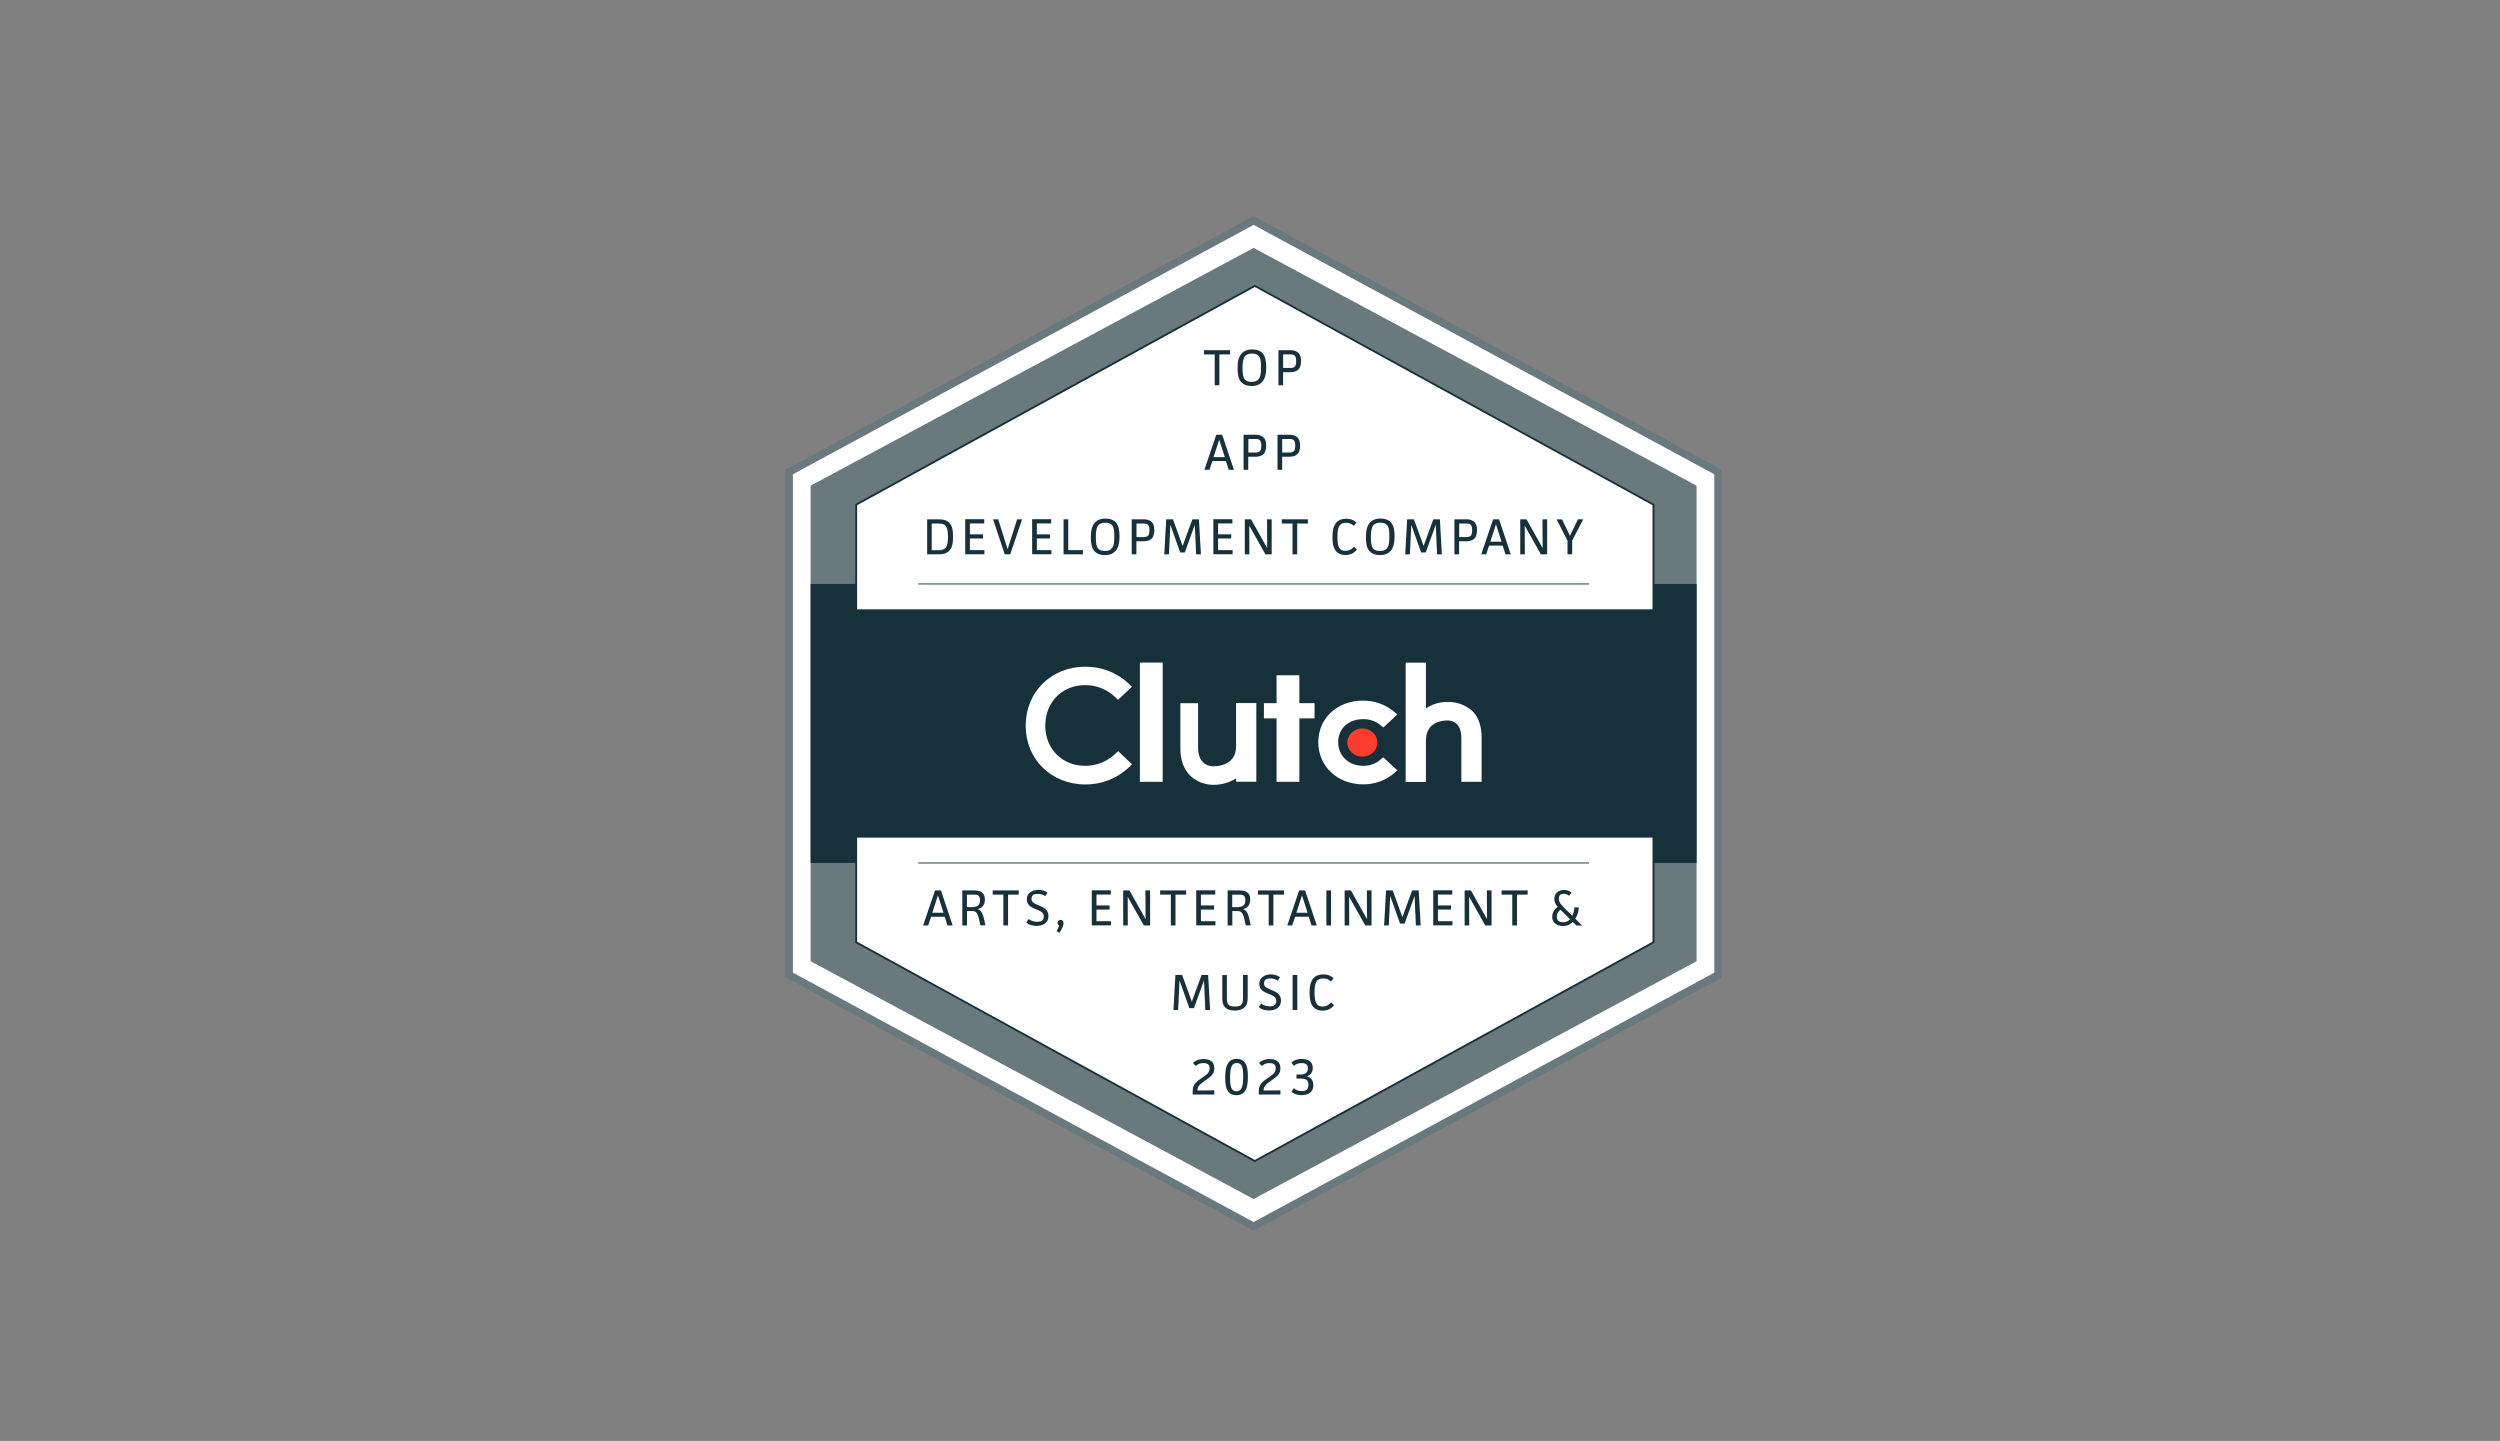
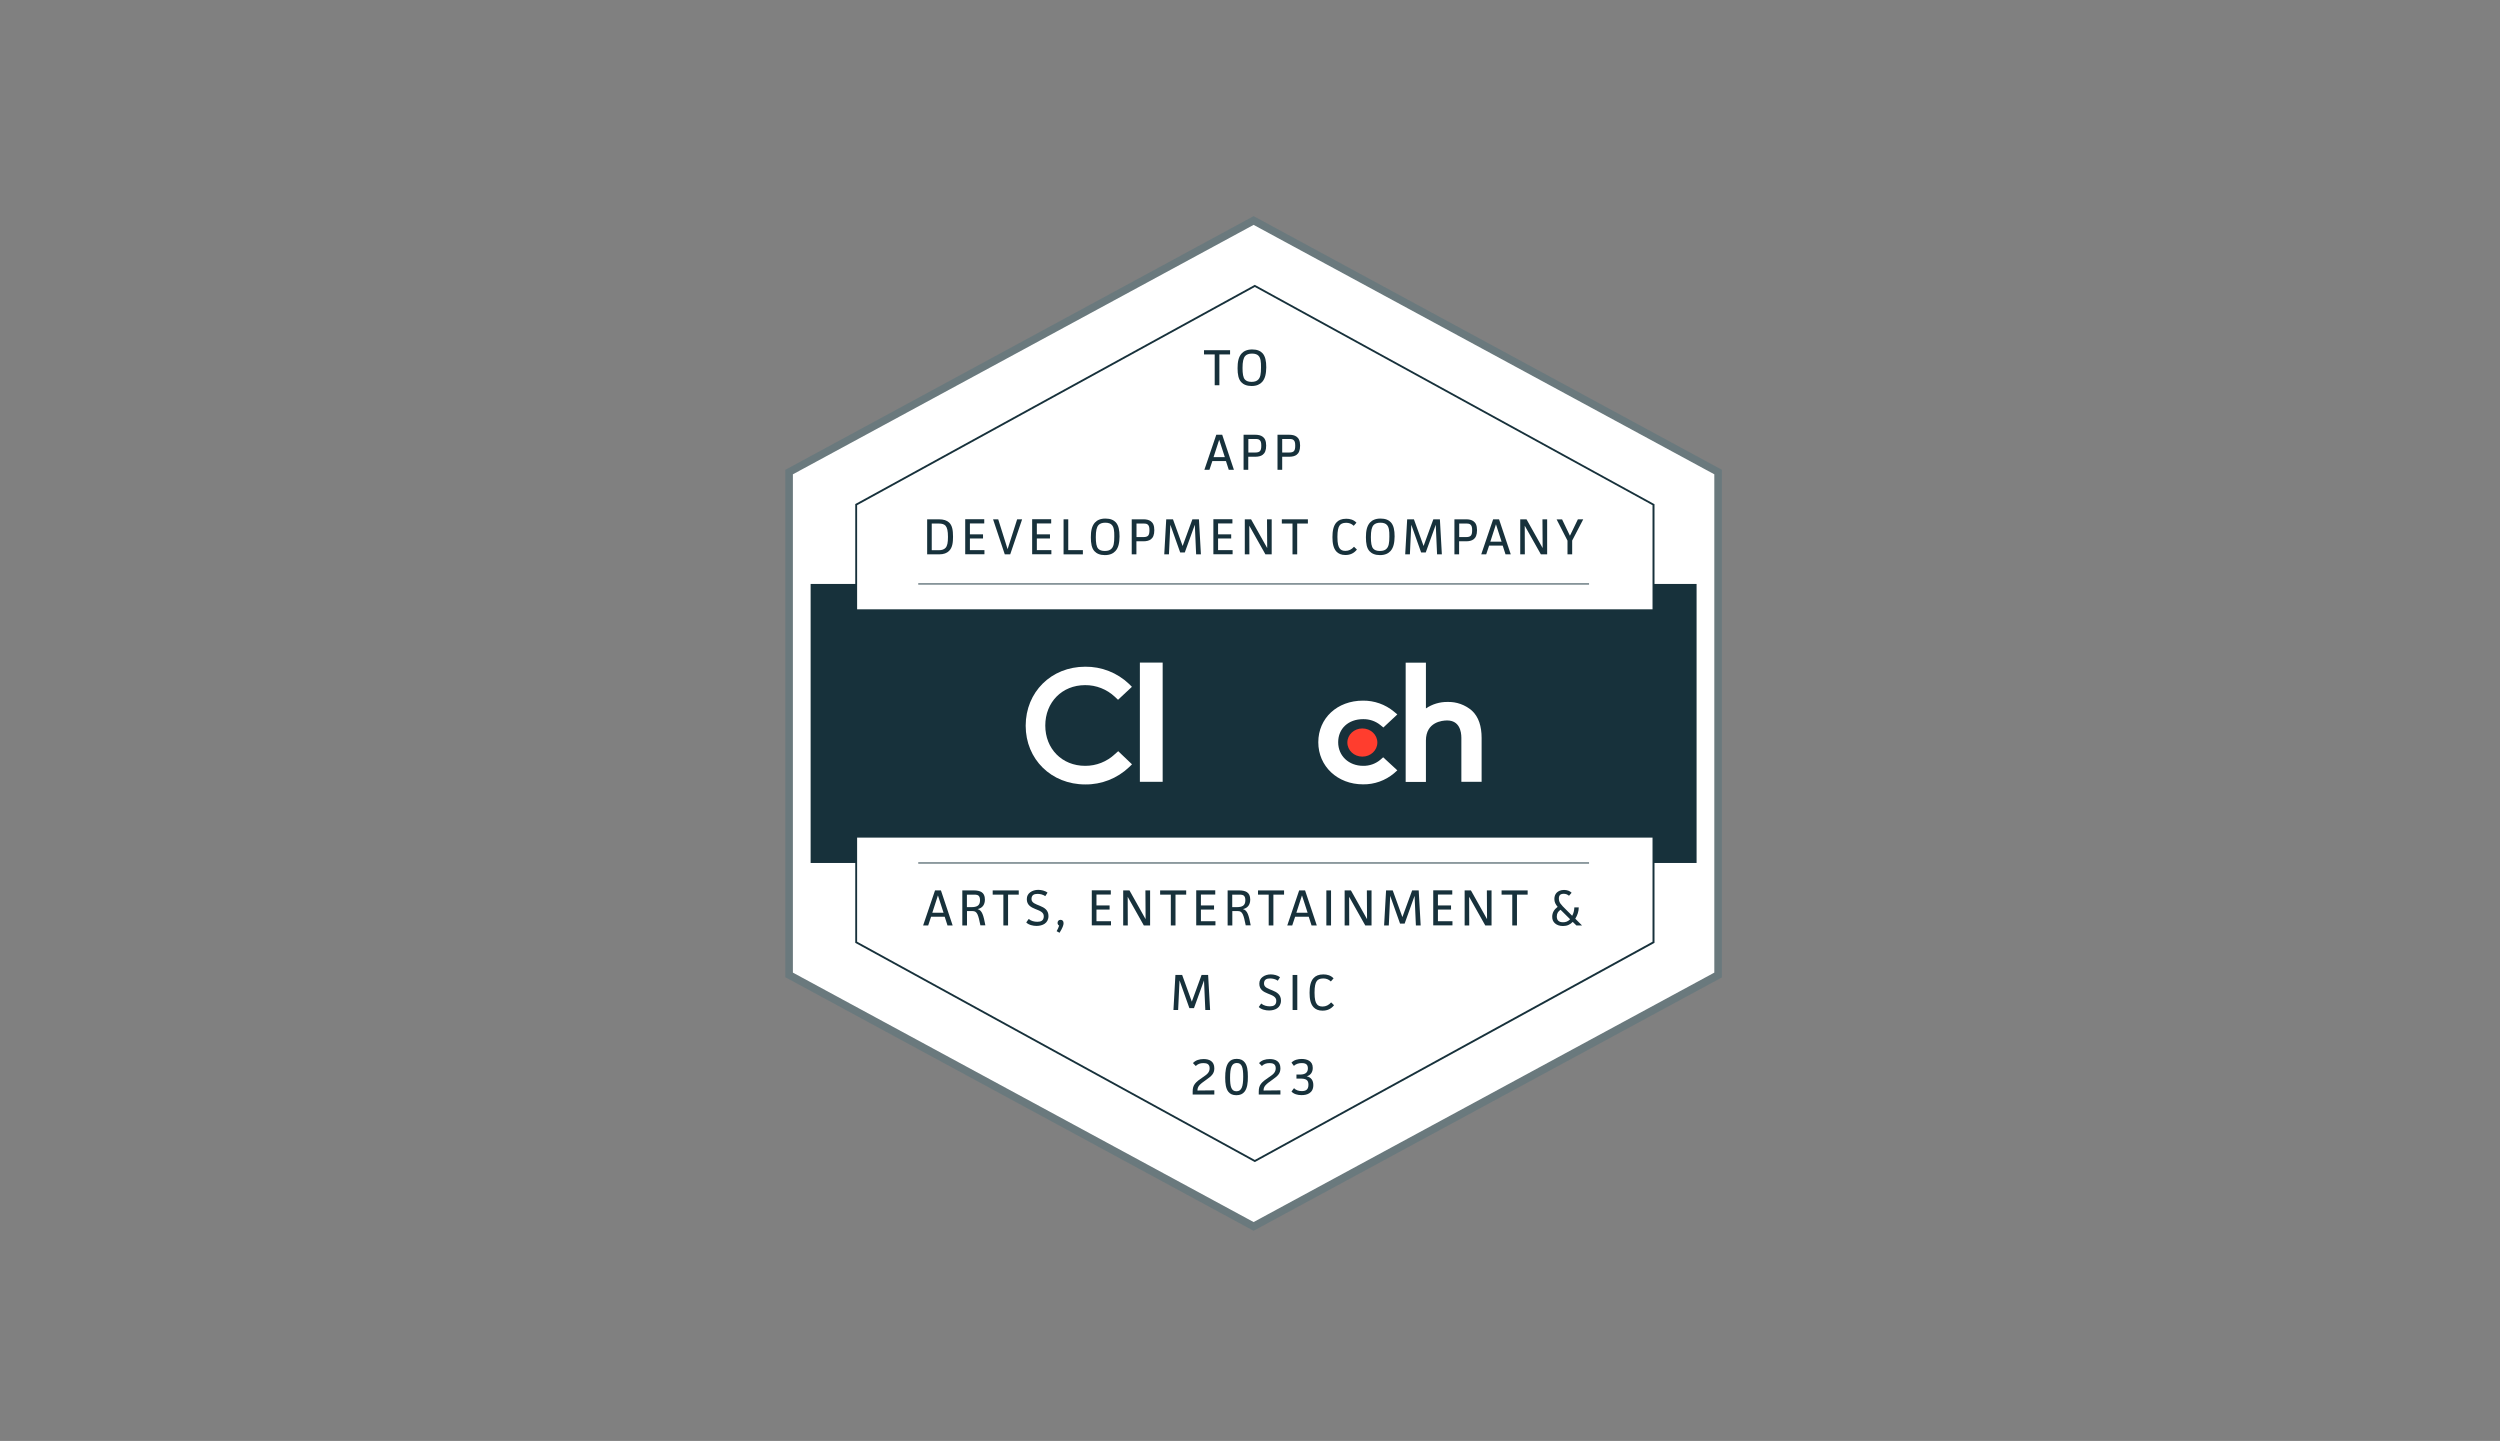
<svg xmlns="http://www.w3.org/2000/svg" width="347" height="200" viewBox="0 0 347 200" fill="none">
  <rect x="0" y="0" width="347" height="200" fill="#808080" stroke="none" />
  <g clip-path="url(#clip0_25_2361)">
    <path d="M238.649 65.508V135.325L174.182 170.234L109.703 135.325V65.508L174.182 30.6L238.649 65.508Z" fill="white" />
    <path d="M174 170.833L173.753 170.703L109 135.638V65.208L109.273 65.065L174 30L174.247 30.13L239 65.208V135.664L174 170.833ZM110.054 134.999L174 169.621L237.946 134.999V65.834L174 31.213L110.054 65.834V134.999Z" fill="#6A797D" />
-     <path d="M235.486 67.412V133.421L174 166.426L112.514 133.421V67.412L174 34.407L235.486 67.412Z" fill="#6A797D" />
    <path d="M235.486 81.052H112.514V119.781H235.486V81.052Z" fill="#17313B" />
    <path d="M229.514 70.046V130.787L174.182 161.158L118.838 130.787V70.046L174.182 39.676L229.514 70.046Z" fill="white" />
    <path d="M174.169 161.301L174.104 161.262L118.708 130.865V69.968L118.773 69.929L174.169 39.532L174.234 39.572L229.644 69.981V130.865L229.579 130.904L174.169 161.301ZM118.968 130.709L174.169 161.001L229.37 130.709V70.124L174.169 39.832L118.968 70.124V130.709Z" fill="#17313B" />
    <path d="M233.73 84.573H114.27V116.26H233.73V84.573Z" fill="#17313B" />
    <path d="M220.561 119.716H127.452V119.846H220.561V119.716Z" fill="#17313B" />
    <path d="M220.561 80.987H127.452V81.117H220.561V80.987Z" fill="#17313B" />
    <path d="M161.377 91.967H158.215V108.515H161.377V91.967Z" fill="white" />
-     <path d="M171.567 103.585C171.567 106.167 169.133 106.363 168.443 106.363C166.739 106.363 166.296 104.85 166.296 103.951V97.6H163.837V103.937C163.837 105.541 164.344 106.858 165.268 107.732C166.192 108.541 167.376 108.971 168.613 108.932C169.654 108.906 170.682 108.593 171.567 108.032V108.501H174.377V97.587H171.567L171.567 103.585Z" fill="white" />
-     <path d="M180.35 93.727H177.188V97.6H175.431V99.713H177.188V108.515H180.35V99.713H182.458V97.6H180.35V93.727Z" fill="white" />
    <path d="M191.568 105.476C190.904 106.024 190.071 106.311 189.212 106.298C187.208 106.298 185.738 104.915 185.738 103.025C185.738 101.134 187.143 99.817 189.212 99.817C190.071 99.804 190.917 100.091 191.581 100.625L192.01 100.977L193.949 99.165L193.467 98.761C192.27 97.769 190.748 97.235 189.186 97.248C185.595 97.248 182.979 99.686 182.979 103.025C182.979 106.363 185.647 108.867 189.186 108.867C190.748 108.893 192.283 108.345 193.481 107.341L193.949 106.924L191.984 105.111L191.568 105.476Z" fill="white" />
    <path d="M204.294 98.63C203.357 97.822 202.147 97.391 200.911 97.43C199.844 97.417 198.803 97.73 197.918 98.33V91.98H195.107V108.528H197.918V102.79C197.918 100.208 200.182 99.999 200.859 99.999C202.564 99.999 202.837 101.512 202.837 102.412V108.515H205.648V102.425C205.648 100.821 205.244 99.504 204.294 98.63Z" fill="white" />
    <path d="M189.095 105.02C190.245 105.02 191.177 104.144 191.177 103.064C191.177 101.984 190.245 101.108 189.095 101.108C187.945 101.108 187.013 101.984 187.013 103.064C187.013 104.144 187.945 105.02 189.095 105.02Z" fill="#FF3D2E" />
    <path d="M154.754 104.668C153.635 105.724 152.151 106.311 150.616 106.298C147.414 106.298 145.085 103.938 145.085 100.704C145.085 97.47 147.414 95.096 150.616 95.096C152.151 95.083 153.622 95.67 154.741 96.713L155.183 97.131L157.109 95.331L156.693 94.914C155.053 93.362 152.88 92.514 150.629 92.54C145.905 92.54 142.365 96.061 142.365 100.73C142.365 105.398 145.931 108.88 150.629 108.88C152.893 108.906 155.066 108.045 156.706 106.493L157.122 106.089L155.209 104.264L154.754 104.668Z" fill="white" />
    <path d="M170.734 48.608V49.195H169.25V53.472H168.6V49.195H167.116V48.608H170.734Z" fill="#17313B" />
    <path d="M175.184 53.016C174.885 53.342 174.429 53.577 173.727 53.577C173.05 53.577 172.582 53.368 172.282 53.042C171.892 52.625 171.775 51.959 171.775 51.099C171.775 50.238 171.905 49.547 172.334 49.065C172.634 48.739 173.089 48.504 173.805 48.504C174.494 48.504 174.95 48.712 175.249 49.039C175.627 49.469 175.757 50.121 175.757 50.981C175.744 51.855 175.614 52.533 175.184 53.016ZM174.69 49.391C174.52 49.195 174.221 49.078 173.779 49.078C173.349 49.078 173.024 49.195 172.829 49.417C172.582 49.704 172.464 50.199 172.464 51.073C172.464 51.855 172.542 52.416 172.803 52.69C172.985 52.885 173.271 53.003 173.714 53.003C174.169 53.003 174.468 52.885 174.664 52.664C174.937 52.364 175.028 51.907 175.028 51.008C175.041 50.186 174.963 49.678 174.69 49.391Z" fill="#17313B" />
-     <path d="M179.075 48.608C179.452 48.608 179.83 48.673 180.103 48.882C180.389 49.091 180.585 49.443 180.585 50.121C180.585 50.773 180.402 51.164 180.103 51.386C179.856 51.581 179.465 51.66 179.075 51.66H178.099V53.472H177.448V48.608L179.075 48.608ZM178.099 51.073H179.088C179.4 51.073 179.583 51.008 179.713 50.89C179.856 50.747 179.908 50.499 179.908 50.121C179.908 49.664 179.83 49.482 179.687 49.352C179.544 49.221 179.387 49.195 179.049 49.195H178.099V51.073Z" fill="#17313B" />
    <path d="M170.552 65.208L170.161 63.996H168.274L167.871 65.208H167.168L168.821 60.344H169.641L171.267 65.208H170.552ZM169.224 61.035L168.443 63.448H170.005L169.224 61.035Z" fill="#17313B" />
    <path d="M174.234 60.344C174.612 60.344 174.989 60.41 175.262 60.618C175.549 60.827 175.744 61.179 175.744 61.857C175.744 62.509 175.562 62.9 175.262 63.122C175.015 63.318 174.625 63.396 174.234 63.396H173.258V65.208H172.608V60.344L174.234 60.344ZM173.258 62.809H174.247C174.56 62.809 174.742 62.744 174.872 62.626C175.015 62.483 175.067 62.235 175.067 61.857C175.067 61.401 174.989 61.218 174.846 61.088C174.703 60.957 174.547 60.931 174.208 60.931H173.271V62.809L173.258 62.809Z" fill="#17313B" />
    <path d="M178.945 60.344C179.322 60.344 179.7 60.41 179.973 60.618C180.259 60.827 180.454 61.179 180.454 61.857C180.454 62.509 180.272 62.9 179.973 63.122C179.726 63.318 179.335 63.396 178.945 63.396H177.969V65.208H177.318V60.344L178.945 60.344ZM177.969 62.809H178.958C179.27 62.809 179.452 62.744 179.583 62.626C179.726 62.483 179.778 62.235 179.778 61.857C179.778 61.401 179.7 61.218 179.557 61.088C179.413 60.957 179.257 60.931 178.919 60.931H177.969V62.809Z" fill="#17313B" />
    <path d="M130.315 72.08C130.979 72.08 131.421 72.237 131.734 72.524C132.163 72.928 132.28 73.567 132.28 74.493C132.28 75.275 132.202 76.019 131.721 76.475C131.421 76.775 130.979 76.944 130.354 76.944H128.689V72.08L130.315 72.08ZM129.326 76.371H130.302C130.732 76.371 131.031 76.266 131.239 76.045C131.486 75.771 131.578 75.327 131.578 74.532C131.578 73.697 131.473 73.241 131.239 72.967C131.044 72.758 130.745 72.667 130.302 72.667H129.326V76.371Z" fill="#17313B" />
    <path d="M136.614 72.08V72.654H134.623V74.167H136.444V74.741H134.623V76.358H136.64V76.931H133.972V72.067H136.614V72.08Z" fill="#17313B" />
    <path d="M138.553 72.08L139.854 76.227L141.181 72.08H141.871L140.218 76.944H139.463L137.837 72.08H138.553Z" fill="#17313B" />
    <path d="M145.905 72.08V72.654H143.914V74.167H145.736V74.741H143.914V76.358H145.931V76.931H143.263V72.067H145.905V72.08Z" fill="#17313B" />
    <path d="M148.273 72.08V76.358H150.303V76.944H147.623V72.08H148.273Z" fill="#17313B" />
    <path d="M154.819 76.488C154.519 76.814 154.064 77.049 153.361 77.049C152.685 77.049 152.216 76.84 151.917 76.514C151.526 76.097 151.409 75.432 151.409 74.571C151.409 73.71 151.539 73.019 151.969 72.537C152.268 72.211 152.724 71.976 153.439 71.976C154.129 71.976 154.585 72.185 154.884 72.511C155.261 72.941 155.391 73.593 155.391 74.454C155.378 75.327 155.261 76.005 154.819 76.488ZM154.324 72.863C154.155 72.667 153.856 72.55 153.413 72.55C152.984 72.55 152.659 72.667 152.463 72.889C152.216 73.176 152.099 73.671 152.099 74.545C152.099 75.328 152.177 75.888 152.437 76.162C152.62 76.358 152.906 76.475 153.348 76.475C153.804 76.475 154.103 76.358 154.298 76.136C154.572 75.836 154.663 75.38 154.663 74.48C154.676 73.658 154.598 73.15 154.324 72.863Z" fill="#17313B" />
    <path d="M158.71 72.08C159.087 72.08 159.464 72.146 159.738 72.354C160.024 72.563 160.219 72.915 160.219 73.593C160.219 74.245 160.037 74.636 159.738 74.858C159.49 75.054 159.1 75.132 158.71 75.132H157.734V76.944H157.083V72.08H158.71ZM157.734 74.545H158.723C159.035 74.545 159.217 74.48 159.347 74.362C159.49 74.219 159.543 73.971 159.543 73.593C159.543 73.137 159.464 72.954 159.321 72.824C159.178 72.693 159.022 72.667 158.684 72.667H157.747V74.545H157.734Z" fill="#17313B" />
    <path d="M162.809 72.08L164.149 75.784L165.502 72.08H166.413L166.687 76.944H166.023L165.841 72.837L164.448 76.684H163.811L162.444 72.837L162.249 76.944H161.599L161.872 72.08H162.809Z" fill="#17313B" />
    <path d="M171.059 72.08V72.654H169.068V74.167H170.89V74.741H169.068V76.358H171.085V76.931H168.417V72.067H171.059V72.08Z" fill="#17313B" />
    <path d="M173.649 72.08L175.887 76.071L175.861 72.08H176.511V76.944H175.64L173.401 72.967L173.414 76.944H172.777V72.08H173.649Z" fill="#17313B" />
    <path d="M181.534 72.08V72.667H180.051V76.944H179.4V72.667H177.917V72.08H181.534Z" fill="#17313B" />
    <path d="M188.34 76.279C187.937 76.788 187.416 77.036 186.74 77.036C186.167 77.036 185.79 76.853 185.516 76.579C185.061 76.11 184.944 75.367 184.944 74.558C184.944 73.75 185.061 72.98 185.503 72.511C185.79 72.198 186.206 72.002 186.857 72.002C187.377 72.002 187.885 72.133 188.275 72.55L187.898 72.98C187.586 72.68 187.234 72.563 186.844 72.563C186.349 72.563 186.076 72.732 185.933 72.941C185.751 73.189 185.634 73.658 185.634 74.532C185.634 75.471 185.764 75.901 185.972 76.149C186.115 76.332 186.349 76.462 186.74 76.462C187.221 76.462 187.599 76.266 187.937 75.888L188.34 76.279Z" fill="#17313B" />
    <path d="M192.999 76.488C192.7 76.814 192.244 77.049 191.541 77.049C190.865 77.049 190.396 76.84 190.097 76.514C189.707 76.097 189.59 75.432 189.59 74.571C189.59 73.71 189.72 73.019 190.149 72.537C190.448 72.211 190.904 71.976 191.62 71.976C192.309 71.976 192.765 72.185 193.064 72.511C193.441 72.941 193.572 73.593 193.572 74.454C193.559 75.327 193.428 76.005 192.999 76.488ZM192.504 72.863C192.335 72.667 192.036 72.55 191.594 72.55C191.164 72.55 190.839 72.667 190.644 72.889C190.396 73.176 190.279 73.671 190.279 74.545C190.279 75.328 190.357 75.888 190.618 76.162C190.8 76.358 191.086 76.475 191.528 76.475C191.984 76.475 192.283 76.358 192.478 76.136C192.752 75.836 192.843 75.38 192.843 74.48C192.856 73.658 192.778 73.15 192.504 72.863Z" fill="#17313B" />
    <path d="M196.252 72.08L197.593 75.784L198.946 72.08H199.857L200.13 76.944H199.466L199.284 72.837L197.892 76.684H197.254L195.888 72.837L195.693 76.944H195.042L195.315 72.08H196.252Z" fill="#17313B" />
    <path d="M203.5 72.08C203.878 72.08 204.255 72.146 204.528 72.354C204.815 72.563 205.01 72.915 205.01 73.593C205.01 74.245 204.828 74.636 204.528 74.858C204.281 75.054 203.891 75.132 203.5 75.132H202.524V76.944H201.874V72.08H203.5ZM202.524 74.545H203.513C203.826 74.545 204.008 74.48 204.138 74.362C204.281 74.219 204.333 73.971 204.333 73.593C204.333 73.137 204.255 72.954 204.112 72.824C203.969 72.693 203.813 72.667 203.474 72.667H202.537V74.545H202.524Z" fill="#17313B" />
    <path d="M208.966 76.944L208.576 75.732H206.689L206.285 76.944H205.596L207.248 72.08H208.068L209.695 76.944H208.966ZM207.639 72.772L206.858 75.184H208.419L207.639 72.772Z" fill="#17313B" />
    <path d="M211.881 72.08L214.119 76.071L214.093 72.08H214.744V76.944H213.872L211.634 72.967L211.647 76.944H211.009V72.08H211.881Z" fill="#17313B" />
    <path d="M216.813 72.08L217.906 74.362L219.012 72.08H219.754L218.218 75.028V76.944H217.568V75.04L216.058 72.094H216.813V72.08Z" fill="#17313B" />
    <path d="M131.513 128.453L131.122 127.24H129.235L128.832 128.453H128.129L129.782 123.589H130.602L132.228 128.453H131.513ZM130.185 124.28L129.404 126.692H130.966L130.185 124.28Z" fill="#17313B" />
    <path d="M135.208 123.589C135.612 123.589 135.989 123.667 136.236 123.824C136.523 124.006 136.705 124.319 136.705 124.854C136.705 125.545 136.379 126.04 135.69 126.184C136.327 126.34 136.51 127.071 136.77 128.44H136.08C135.781 126.966 135.638 126.458 135 126.458H134.219V128.453H133.569V123.589H135.208ZM134.219 125.91H134.844C135.573 125.91 136.028 125.714 136.028 124.958C136.028 124.658 135.963 124.45 135.833 124.332C135.716 124.215 135.508 124.176 135.195 124.176H134.206V125.91H134.219Z" fill="#17313B" />
    <path d="M141.402 123.589V124.176H139.919V128.453H139.268V124.176H137.785V123.589H141.402Z" fill="#17313B" />
    <path d="M145.085 124.384C144.76 124.15 144.343 124.071 144.005 124.071C143.524 124.071 143.172 124.228 143.172 124.789C143.172 125.858 145.528 125.454 145.528 127.149C145.528 127.644 145.306 128.01 144.994 128.218C144.708 128.414 144.291 128.518 143.875 128.518C143.406 128.518 142.782 128.388 142.443 128.036L142.782 127.553C143.12 127.84 143.563 127.944 143.979 127.944C144.461 127.944 144.877 127.801 144.877 127.175C144.877 126.001 142.522 126.458 142.522 124.802C142.522 124.358 142.704 124.071 142.977 123.863C143.289 123.628 143.68 123.511 144.109 123.511C144.526 123.511 145.059 123.628 145.397 123.902L145.085 124.384Z" fill="#17313B" />
    <path d="M147.206 127.671C147.466 127.671 147.623 127.84 147.623 128.14C147.623 128.414 147.479 128.805 147.063 129.47L146.66 129.248C146.803 129.001 146.933 128.727 147.011 128.466C146.881 128.414 146.79 128.27 146.79 128.101C146.79 127.866 146.933 127.671 147.206 127.671Z" fill="#17313B" />
    <path d="M154.181 123.589V124.163H152.19V125.675H154.012V126.249H152.19V127.866H154.207V128.44H151.54V123.576H154.181V123.589Z" fill="#17313B" />
    <path d="M156.771 123.589L159.009 127.579L158.983 123.589H159.634V128.453H158.762L156.524 124.476L156.537 128.453H155.899V123.589H156.771Z" fill="#17313B" />
    <path d="M164.644 123.589V124.176H163.16V128.453H162.51V124.176H161.026V123.589H164.644Z" fill="#17313B" />
    <path d="M168.678 123.589V124.163H166.687V125.675H168.509V126.249H166.687V127.866H168.704V128.44H166.036V123.576H168.678V123.589Z" fill="#17313B" />
    <path d="M172.035 123.589C172.438 123.589 172.816 123.667 173.063 123.824C173.349 124.006 173.532 124.319 173.532 124.854C173.532 125.545 173.206 126.04 172.517 126.184C173.154 126.34 173.336 127.071 173.597 128.44H172.907C172.608 126.966 172.464 126.458 171.827 126.458H171.046V128.453H170.395V123.589H172.035ZM171.046 125.91H171.671C172.399 125.91 172.855 125.714 172.855 124.958C172.855 124.658 172.79 124.45 172.66 124.332C172.543 124.215 172.334 124.176 172.022 124.176H171.033V125.91H171.046Z" fill="#17313B" />
    <path d="M178.229 123.589V124.176H176.746V128.453H176.095V124.176H174.612V123.589H178.229Z" fill="#17313B" />
    <path d="M182.042 128.453L181.652 127.24H179.765L179.361 128.453H178.672L180.324 123.589H181.144L182.771 128.453H182.042ZM180.715 124.28L179.934 126.692H181.496L180.715 124.28Z" fill="#17313B" />
    <path d="M184.749 123.589V128.453H184.098V123.589H184.749Z" fill="#17313B" />
    <path d="M187.508 123.589L189.746 127.579L189.72 123.589H190.37V128.453H189.498L187.26 124.476L187.273 128.453H186.636V123.589H187.508Z" fill="#17313B" />
    <path d="M193.311 123.589L194.652 127.292L196.005 123.589H196.916L197.189 128.453H196.526L196.343 124.345L194.964 128.192H194.326L192.96 124.345L192.765 128.453H192.114L192.387 123.589H193.311Z" fill="#17313B" />
    <path d="M201.575 123.589V124.163H199.584V125.675H201.405V126.249H199.584V127.866H201.601V128.44H198.933V123.576H201.575V123.589Z" fill="#17313B" />
    <path d="M204.164 123.589L206.402 127.579L206.376 123.589H207.027V128.453H206.155L203.917 124.476L203.93 128.453H203.292V123.589H204.164Z" fill="#17313B" />
    <path d="M212.037 123.589V124.176H210.554V128.453H209.903V124.176H208.419V123.589H212.037Z" fill="#17313B" />
    <path d="M219.129 125.962C219.129 126.497 218.947 127.045 218.648 127.514L219.585 128.453H218.804L218.296 127.957C217.932 128.336 217.516 128.531 216.943 128.531C216.475 128.531 216.11 128.401 215.837 128.166C215.59 127.944 215.446 127.671 215.446 127.253C215.446 126.679 215.72 126.223 216.201 125.871C215.902 125.519 215.746 125.206 215.746 124.776C215.746 124.437 215.85 124.124 216.071 123.902C216.279 123.693 216.618 123.524 217.086 123.524C217.542 123.524 217.893 123.667 218.14 123.915L217.776 124.332C217.581 124.163 217.346 124.058 217.047 124.058C216.579 124.058 216.37 124.267 216.37 124.723C216.37 125.297 216.709 125.597 217.294 126.184L218.218 127.11C218.413 126.758 218.505 126.366 218.518 125.949H219.129V125.962ZM216.605 126.275C216.292 126.484 216.084 126.758 216.084 127.201C216.084 127.788 216.422 128.01 216.956 128.01C217.294 128.01 217.62 127.918 217.932 127.592L216.605 126.275Z" fill="#17313B" />
    <path d="M164.084 135.325L165.424 139.028L166.778 135.325H167.689L167.962 140.189H167.298L167.116 136.081L165.724 139.928H165.086L163.72 136.081L163.525 140.189H162.874L163.147 135.325H164.084Z" fill="#17313B" />
-     <path d="M170.291 135.325V138.494C170.291 139.237 170.369 139.707 171.41 139.707C172.425 139.707 172.53 139.276 172.53 138.468V135.325H173.18V138.442C173.18 138.963 173.115 139.381 172.855 139.707C172.569 140.046 172.087 140.267 171.384 140.267C170.682 140.267 170.239 140.059 169.992 139.759C169.706 139.433 169.654 138.976 169.654 138.494V135.338H170.291V135.325Z" fill="#17313B" />
    <path d="M177.357 136.121C177.032 135.886 176.616 135.808 176.277 135.808C175.796 135.808 175.444 135.964 175.444 136.525C175.444 137.594 177.8 137.19 177.8 138.885C177.8 139.381 177.579 139.746 177.266 139.954C176.98 140.15 176.564 140.254 176.147 140.254C175.679 140.254 175.054 140.124 174.716 139.772L175.054 139.289C175.392 139.576 175.835 139.68 176.251 139.68C176.733 139.68 177.149 139.537 177.149 138.911C177.149 137.737 174.794 138.194 174.794 136.538C174.794 136.094 174.976 135.808 175.249 135.599C175.562 135.364 175.952 135.247 176.381 135.247C176.798 135.247 177.331 135.364 177.67 135.638L177.357 136.121Z" fill="#17313B" />
    <path d="M180.064 135.325V140.189H179.413V135.325H180.064Z" fill="#17313B" />
    <path d="M185.165 139.524C184.762 140.033 184.241 140.28 183.565 140.28C182.992 140.28 182.615 140.098 182.341 139.824C181.886 139.354 181.769 138.611 181.769 137.803C181.769 136.994 181.886 136.225 182.328 135.755C182.615 135.442 183.031 135.247 183.682 135.247C184.202 135.247 184.71 135.377 185.1 135.795L184.723 136.225C184.41 135.925 184.059 135.808 183.669 135.808C183.174 135.808 182.901 135.977 182.758 136.186C182.576 136.433 182.458 136.903 182.458 137.777C182.458 138.716 182.589 139.146 182.797 139.394C182.94 139.576 183.174 139.707 183.565 139.707C184.046 139.707 184.423 139.511 184.762 139.133L185.165 139.524Z" fill="#17313B" />
    <path d="M168.561 151.925H165.542V151.508C165.542 150.582 165.906 150.217 166.999 149.487C167.507 149.148 167.897 148.861 167.897 148.274C167.897 147.7 167.52 147.557 167.038 147.557C166.57 147.557 166.257 147.687 165.971 147.961L165.581 147.557C165.932 147.165 166.465 146.996 167.064 146.996C167.845 146.996 168.548 147.296 168.548 148.287C168.548 149.017 168.157 149.356 167.454 149.852C166.57 150.478 166.205 150.752 166.205 151.364L168.548 151.338V151.925H168.561Z" fill="#17313B" />
    <path d="M172.725 151.547C172.477 151.847 172.126 152.016 171.606 152.016C171.098 152.016 170.747 151.847 170.513 151.56C170.148 151.117 170.057 150.413 170.057 149.565C170.057 148.691 170.161 147.935 170.539 147.452C170.786 147.139 171.137 146.97 171.658 146.97C172.178 146.97 172.517 147.139 172.751 147.439C173.115 147.87 173.206 148.574 173.206 149.421C173.219 150.282 173.115 151.078 172.725 151.547ZM171.671 147.544C170.955 147.544 170.734 148.196 170.734 149.578C170.734 150.843 170.916 151.469 171.619 151.469C172.334 151.469 172.556 150.817 172.556 149.435C172.556 148.157 172.373 147.544 171.671 147.544Z" fill="#17313B" />
    <path d="M177.735 151.925H174.716V151.508C174.716 150.582 175.08 150.217 176.173 149.487C176.681 149.148 177.071 148.861 177.071 148.274C177.071 147.7 176.694 147.557 176.212 147.557C175.744 147.557 175.431 147.687 175.145 147.961L174.755 147.557C175.106 147.165 175.64 146.996 176.238 146.996C177.019 146.996 177.722 147.296 177.722 148.287C177.722 149.017 177.331 149.356 176.629 149.852C175.744 150.478 175.379 150.752 175.379 151.364L177.722 151.338V151.925H177.735Z" fill="#17313B" />
    <path d="M179.947 149.148H180.428C181.118 149.148 181.535 148.913 181.535 148.287C181.535 147.726 181.209 147.557 180.689 147.557C180.311 147.557 179.908 147.635 179.596 147.948L179.257 147.492C179.622 147.1 180.194 146.983 180.676 146.983C181.027 146.983 181.404 147.048 181.704 147.231C182.003 147.413 182.211 147.713 182.211 148.222C182.211 148.796 181.938 149.226 181.378 149.395C181.977 149.526 182.289 149.956 182.289 150.608C182.289 151.195 182.055 151.534 181.73 151.743C181.43 151.938 181.04 152.003 180.65 152.003C180.103 152.003 179.583 151.86 179.257 151.508L179.609 151.038C179.882 151.325 180.259 151.443 180.689 151.443C181.248 151.443 181.613 151.247 181.613 150.556C181.613 149.865 181.235 149.708 180.454 149.708H179.947V149.148Z" fill="#17313B" />
  </g>
  <defs>
    <clipPath id="clip0_25_2361">
      <rect width="130" height="140.833" fill="white" transform="translate(109 30)" />
    </clipPath>
  </defs>
</svg>